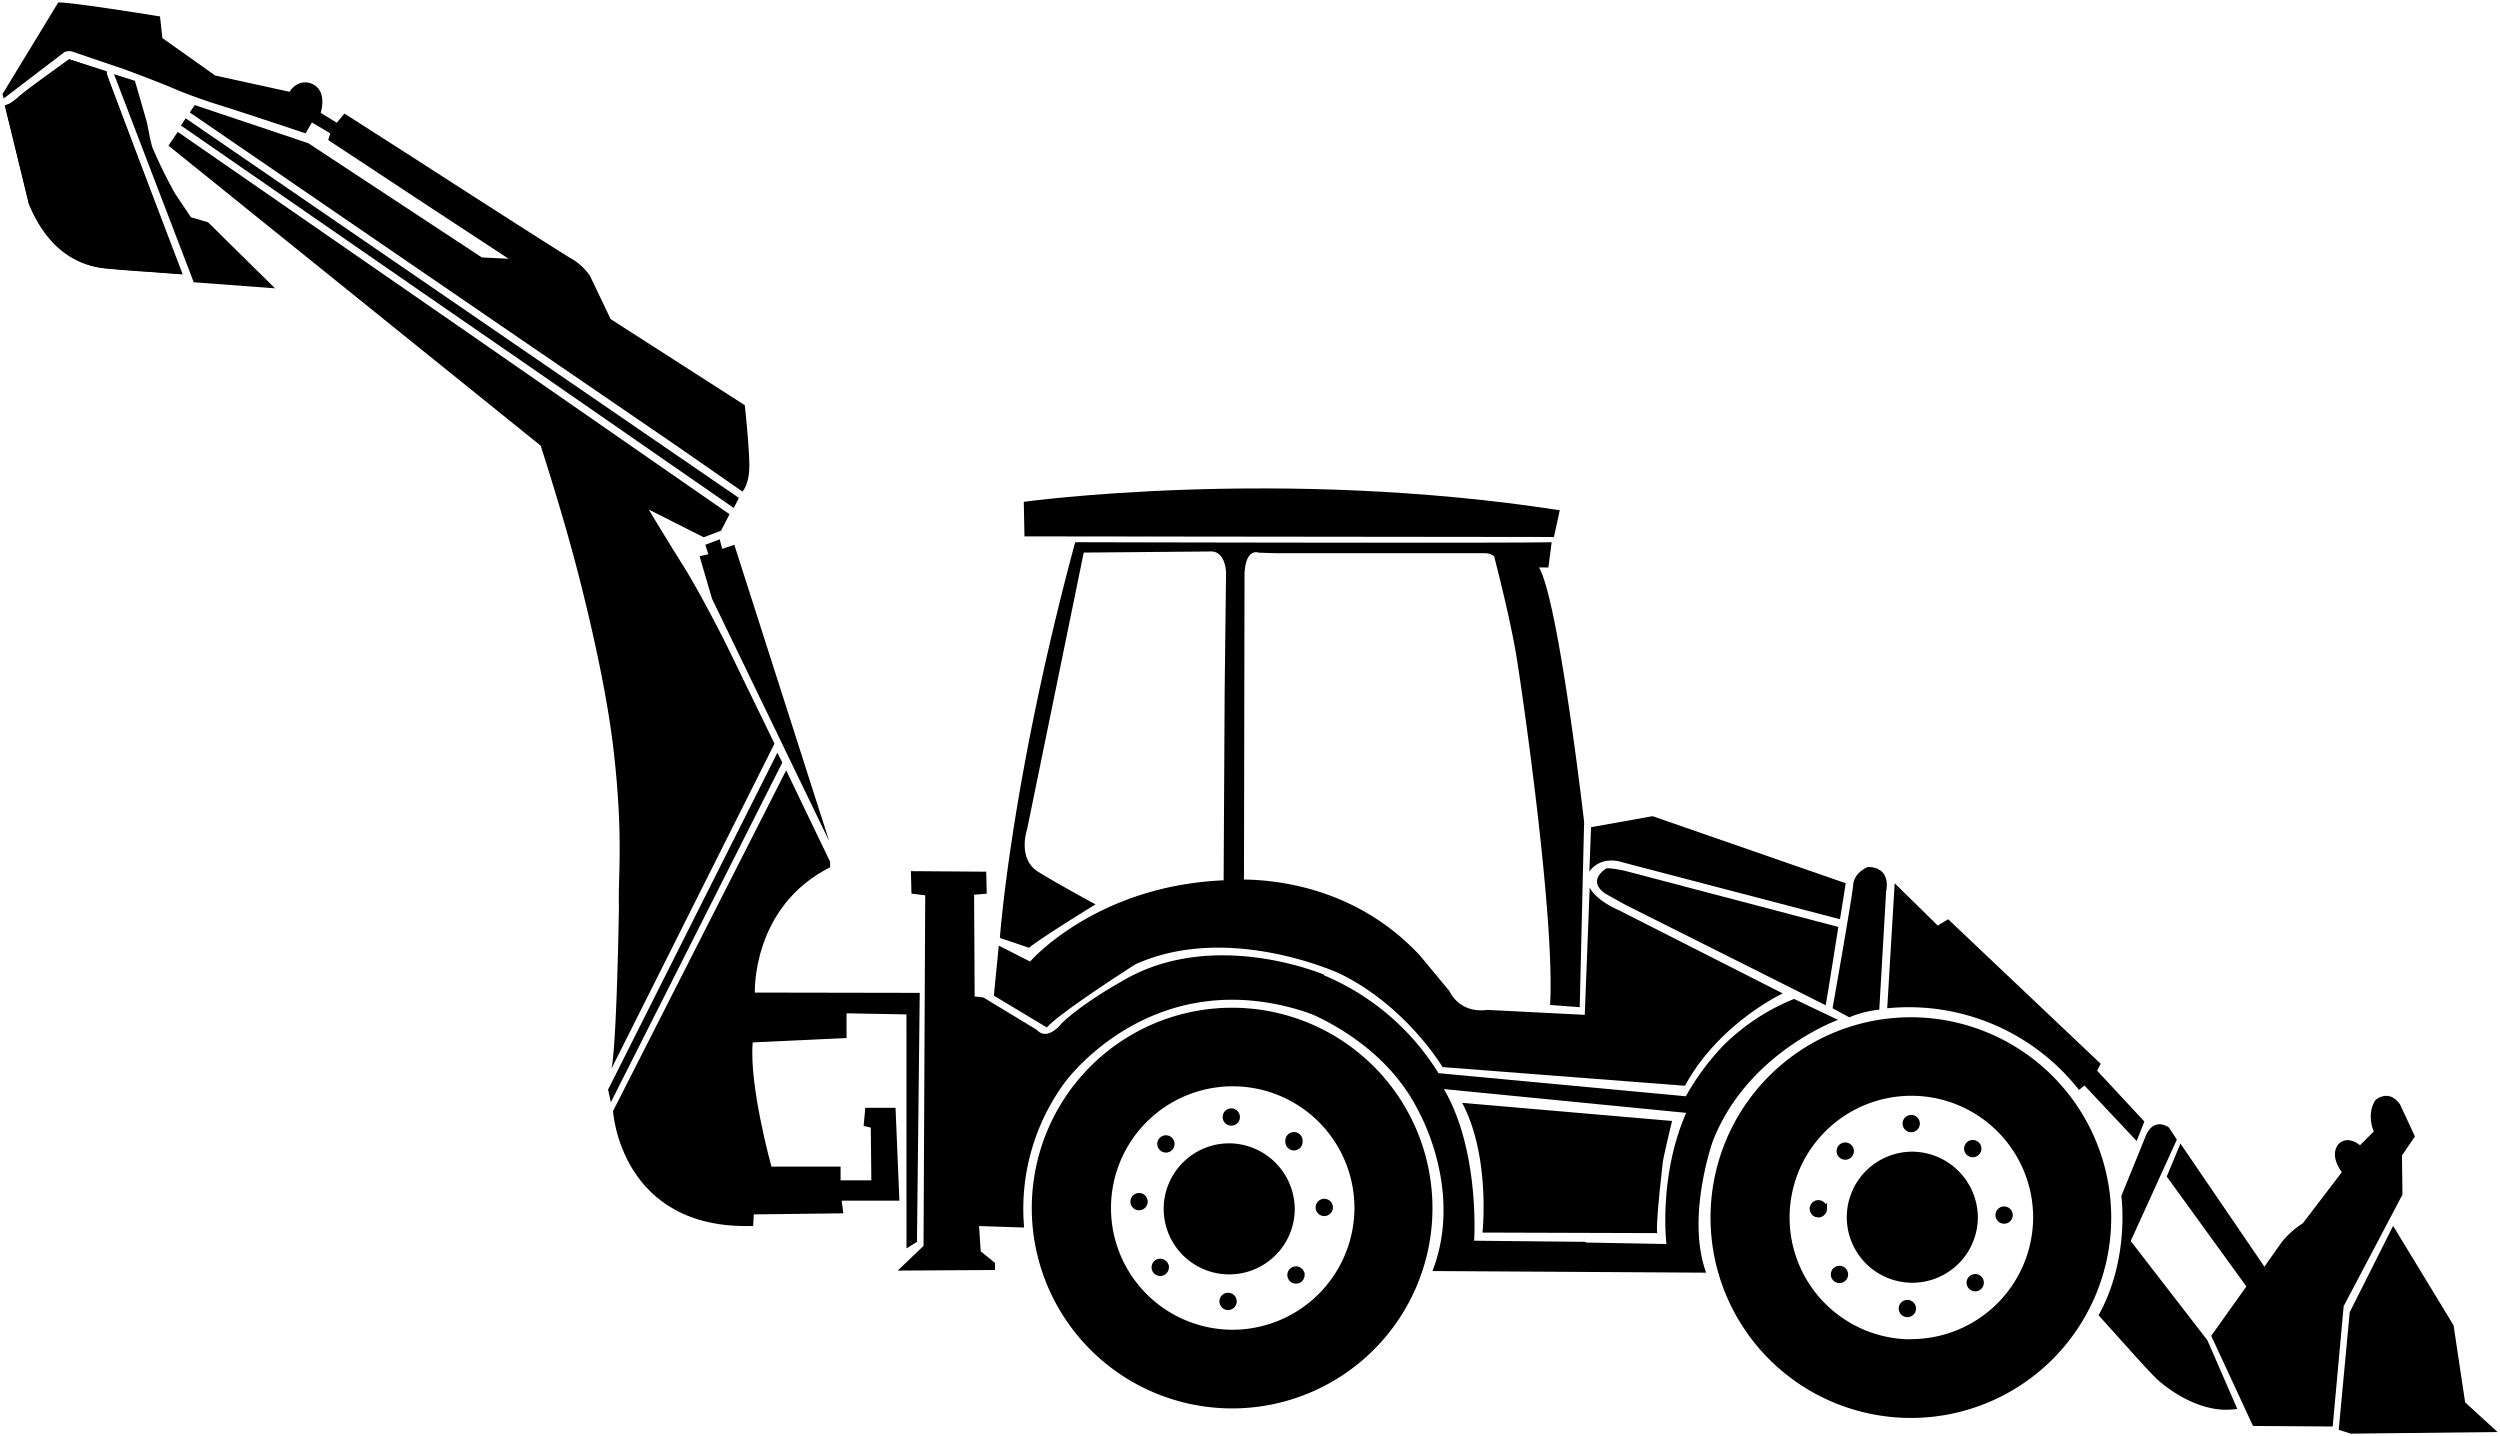
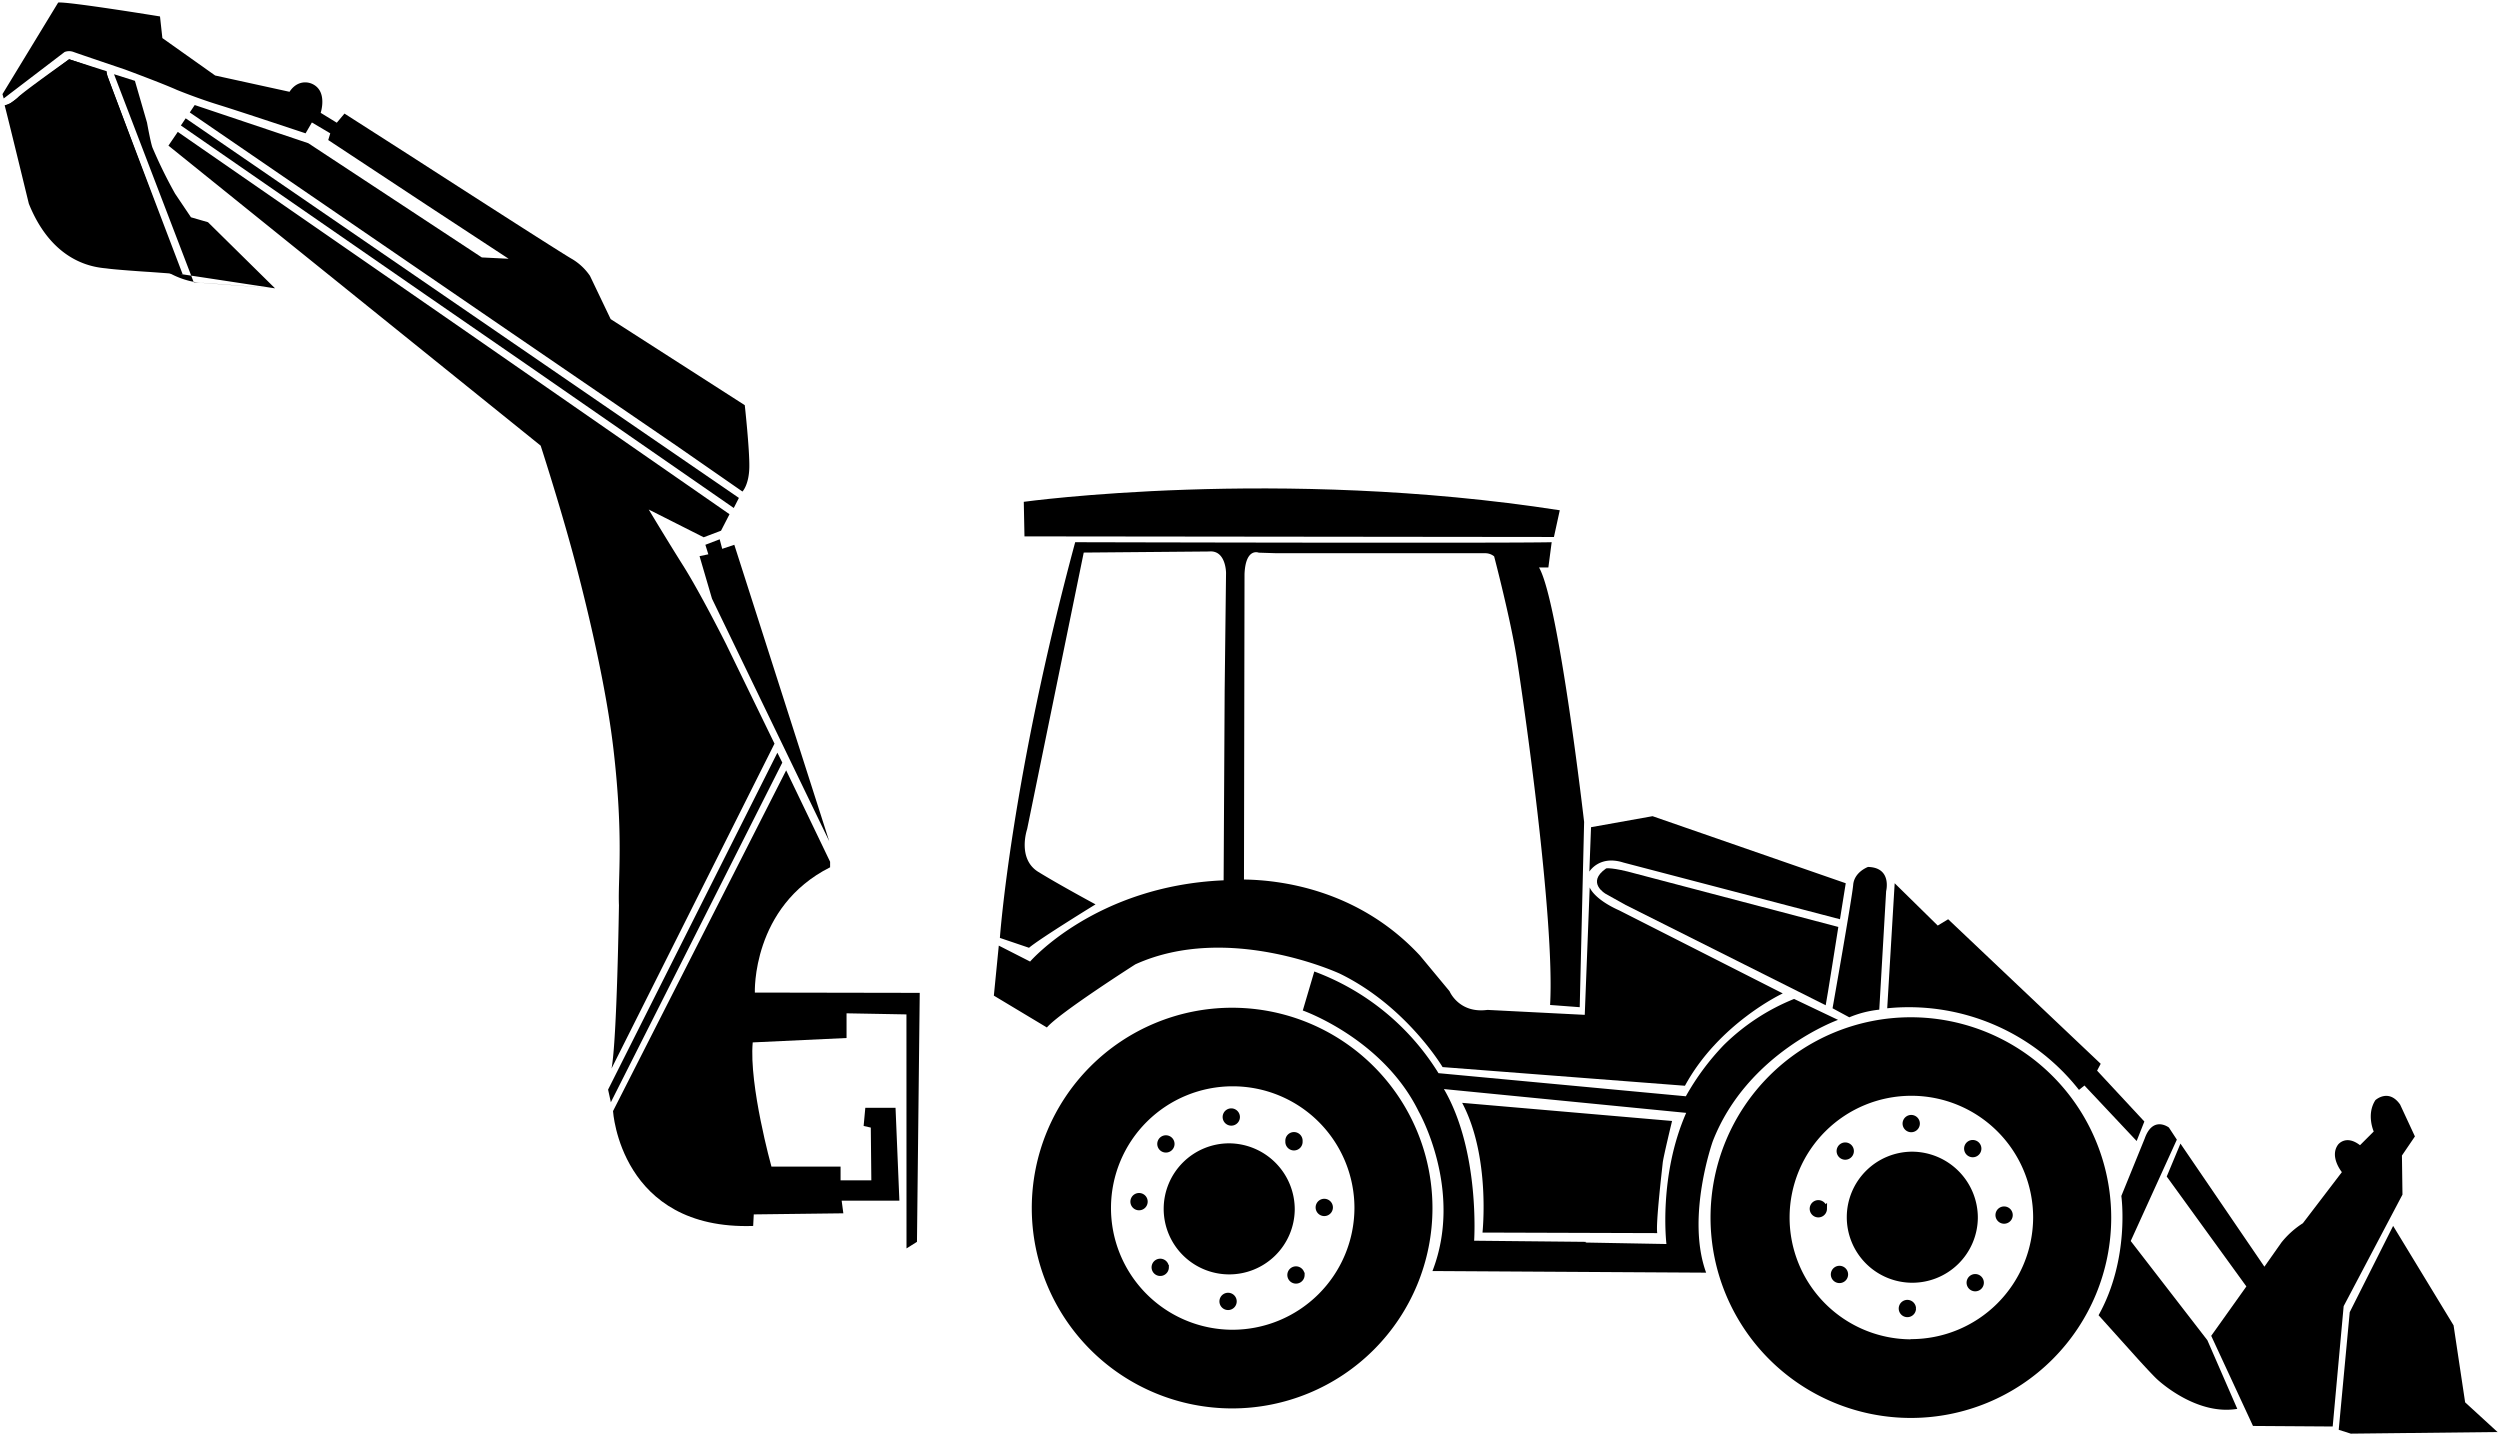
<svg xmlns="http://www.w3.org/2000/svg" viewBox="0 0 506.26 290.82">
  <g data-name="katman 2">
    <g data-name="katman 1">
      <path d="M388.28 227.55a1.25 1.25 0 1 1-1.25-1.27 1.25 1.25 0 0 1 1.25 1.27m12.46 5.06a1.25 1.25 0 1 1-1.24-1.26 1.25 1.25 0 0 1 1.24 1.26m6.35 13.47a1.25 1.25 0 1 1-1.25-1.27 1.25 1.25 0 0 1 1.25 1.27m-5.85 13.69a1.25 1.25 0 1 1-1.24-1.27 1.25 1.25 0 0 1 1.24 1.27M387.5 265a1.25 1.25 0 1 1-1.25-1.27 1.26 1.26 0 0 1 1.25 1.27m-13.75-6.9a1.25 1.25 0 1 1-1.24-1.27 1.25 1.25 0 0 1 1.24 1.27m-4.28-13.3a1.25 1.25 0 1 1-1.25-1.27 1.25 1.25 0 0 1 1.25 1.27m5.45-11.69a1.25 1.25 0 1 1-1.24-1.26 1.25 1.25 0 0 1 1.24 1.26m-124.33-6.9a1.25 1.25 0 1 1-1.25-1.26 1.26 1.26 0 0 1 1.25 1.26m12.69 4.9a1.25 1.25 0 1 1-2.49 0 1.25 1.25 0 1 1 2.49 0m6.14 13.41a1.25 1.25 0 1 1-1.25-1.26 1.25 1.25 0 0 1 1.25 1.26m-5.73 13.69a1.25 1.25 0 1 1-1.25-1.27 1.25 1.25 0 0 1 1.25 1.27m-13.75 5.34a1.25 1.25 0 1 1-1.24-1.26 1.25 1.25 0 0 1 1.24 1.26m-13.74-6.9a1.25 1.25 0 1 1-1.25-1.26 1.25 1.25 0 0 1 1.25 1.26m-4.29-13.3a1.25 1.25 0 1 1-1.24-1.26 1.24 1.24 0 0 1 1.24 1.26m5.44-11.68a1.25 1.25 0 1 1-1.25-1.27 1.25 1.25 0 0 1 1.25 1.27" style="fill:currentColor;stroke:currentColor" />
-       <path class="cls-2" d="M55.7 58.39 42.12 45l-3.45-1-3.22-4.79a96 96 0 0 1-4.6-9.38c-.4-1.2-1.08-5-1.08-5l-2.45-8.46-4.23-1.34 16.14 42.13Zm-19.14-2.9s-12.91-1-14.8-1.11-10.91-1.11-15.92-13.13L1 21.33a2.45 2.45 0 0 0 1.44-.67L14 12l7.45 2.56s15.22 40.6 15.11 40.93" />
+       <path class="cls-2" d="M55.7 58.39 42.12 45l-3.45-1-3.22-4.79a96 96 0 0 1-4.6-9.38c-.4-1.2-1.08-5-1.08-5l-2.45-8.46-4.23-1.34 16.14 42.13Zs-12.91-1-14.8-1.11-10.91-1.11-15.92-13.13L1 21.33a2.45 2.45 0 0 0 1.44-.67L14 12l7.45 2.56s15.22 40.6 15.11 40.93" />
      <path class="cls-2" d="m.75 19.94 12.33-9.41a2.54 2.54 0 0 1 1.83 0c1 .37 10.38 3.54 10.38 3.54s7.59 2.81 10.54 4.14c0 0 4.07 1.67 8.38 3S61.88 27 61.88 27l1.28-2.2 3.72 2.2-.41 1.36 20.2 13.33L103 52.4l-5.43-.27L62.43 29l-23-7.73-1 1.5 34.3 23.51 31.13 21.32L137 90.27l13.35 9.27s1.32-1.35 1.39-4.91-.92-12.58-.92-12.58l-27.16-17.43-4.19-8.76a11.5 11.5 0 0 0-3.56-3.37c-2.12-1.15-33-21.07-33-21.07L69.76 23l-1.56 1.85-3.26-2s.89-2.7-.23-4.56-4.26-2.52-6.08.3l-15.06-3.3-10.69-7.58-.48-4.38S13.56.26 11.78.52L.5 19.06Z" />
      <path class="cls-3" d="m37.6 23.96-.97 1.45L86.34 59.8l20.22 13.95 42.03 29.12 1.04-2.04z" />
      <path class="cls-2" d="m36 26.71-1.89 2.78 75.38 60.76s3.34 10.32 6 19.94c0 0 6.62 23.37 8.73 41.46s.89 26.32 1.12 31.66c0 0-.39 27.27-1.5 33.06l33-65.78-9.85-20.25s-5.12-10.19-8.62-15.75-7-11.41-7-11.41l11.13 5.62 3.51-1.33 1.72-3.34-53.91-37.4ZM21.61 14.43a5.3 5.3 0 0 0 .15 1C21.87 15.84 37 55.57 37 55.57s-6.34-.48-7.08-.52-6.64-.45-8.16-.67S11 54.08 5.84 41.25c0 0-4.52-18.59-4.9-19.92a5.7 5.7 0 0 0 2.82-1.75C5.51 18 14 12 14 12Z" />
      <path class="cls-2" d="m148.7 110.32-2.45.82-.51-1.93-2.9 1.11.6 1.93-1.78.37 2.52 8.61 23.74 49.12zm58.76-1.7-.14-7s51.64-7.12 108.54 1.71l-1.18 5.41Zm164.81 79.09s-2.39 15.19-2.56 15.86l-40.51-20.31-4-2.23s-4.11-2.28.06-5.18c0 0 1.17-.27 5.95 1.06Z" />
      <path class="cls-2" d="m372.6 186.15 1.17-7.29-39.12-13.58-12.46 2.23-.34 9s2-3.4 6.9-1.84Zm-1.5 18.03 3.39 1.83a21.4 21.4 0 0 1 6.07-1.55l1.39-24s1.23-4.79-3.67-4.9c0 0-2.78 1-3 3.62s-4.18 25-4.18 25m12.58-25.32-1.51 25.32A43.83 43.83 0 0 1 421 220.71l1.11-.89 10.57 11.24 1.56-3.95-9.57-10.3.73-1.39-30.89-29.27-2.11 1.28Zm45.9 63.33s1.79 12.68-4.61 24.15l8 8.9s2.78 3.06 3.78 4 8.35 7.4 16.31 6.06L447 271.4l-15.52-20.09 9.34-20.53-1.61-2.45s-3.23-2.5-4.9 2.23Zm-29.06 4.5a13.27 13.27 0 1 1-13.26-13.47 13.37 13.37 0 0 1 13.26 13.47" />
      <path class="cls-2" d="M386.9 206a40.57 40.57 0 1 0 40.63 40.57A40.6 40.6 0 0 0 386.9 206m0 65.22a24.66 24.66 0 1 1 24.82-24.65 24.73 24.73 0 0 1-24.82 24.61ZM262.19 245a13.27 13.27 0 1 1-13.27-13.47A13.37 13.37 0 0 1 262.19 245" />
      <path class="cls-2" d="M249.46 204.07a40.57 40.57 0 1 0 40.62 40.56 40.59 40.59 0 0 0-40.62-40.56m0 65.21a24.65 24.65 0 1 1 24.82-24.65 24.73 24.73 0 0 1-24.82 24.65m256.3 20.71-29.71.33-2.45-.78 2.23-23.82 8.79-17.47 12.24 20.14 2.34 15.59z" />
      <path class="cls-2" d="m472.38 288.87-16.14-.11-8.46-18.25 7.12-10-16.13-22.26 2.78-6.67 17 24.93 3.45-4.9a17.8 17.8 0 0 1 4.34-3.9l7.9-10.35s-2.56-3.11-.78-5.56c0 0 1.56-2.12 4.45.11l2.78-2.78s-1.55-3.45.34-6.35c0 0 2.67-2.44 5 .89l3 6.46-2.63 3.87.11 7.91-11.91 22.59ZM338.6 227s-1.78 7.35-1.89 8.46-1.45 12.47-1.11 14.25l-35.39-.11s1.67-15.36-4.12-26.27Z" />
      <path class="cls-2" d="M363.31 202.29a43.2 43.2 0 0 0-14.25 9.35 50.7 50.7 0 0 0-7.67 10.36l-50.09-4.68a50 50 0 0 0-25.15-20.59l-2.33 7.9s16.24 5.68 23.48 20.48c0 0 9.12 15.92 2.78 32.28l55.42.33c-4.11-11.24 1.34-26.6 1.34-26.6 7-18 25.37-24.59 25.37-24.59Zm-42.2 49.33v-.14l-22.59-.23s1.22-18.14-6.12-30.71l49.06 4.82c-5.66 12.9-4 26.56-4 26.56Z" />
-       <path class="cls-2" d="M207.39 248.58a43.17 43.17 0 0 1 8.24-29.38s17.91-25 49.85-13.91l2.68-7.9s-22.6-9.68-41 1.34c0 0-7.9 4.34-12.24 8.57 0 0-2.78 3.67-5 1.22L199.15 202l-1.78-.22-.11-20.59 2.56-.22-.11-4.45-15.25-.11.12 4.56 2.78.33-.34 71-5.23 5 19.7-.12v-1.44l-2.89-2.34-.34-5.12Z" />
      <path class="cls-2" d="m183.57 252.81 2.12-1.33.56-50.42-33.39-.06s-.67-17.36 15.24-25.37v-1.12L159.2 156l-35.06 69s1.45 24.15 28.38 23.26l.12-2.34 18.14-.22-.34-2.56h11.69l-.78-18.81h-6.12l-.34 3.68 1.45.33.11 10.68h-6.23v-2.78h-14s-4.57-16.47-3.79-25.15l19-.89v-5l12.13.22Z" />
      <path class="cls-3" d="m157.42 152.43 1 2-34.72 68.78-.56-2.56z" />
      <path class="cls-2" d="M327.92 184.37c-5.23-2.34-6-4.67-6-4.67l-1 25.81-19.7-1c-5.79.78-7.68-3.78-7.68-3.78l-6-7.23c-12.54-13.5-28.47-15.3-35.63-15.39l.11-61.85c.22-5.45 2.89-4.34 2.89-4.34l3.56.11h42.29a2.82 2.82 0 0 1 1.81.64c.26 1 3.26 12.53 4.54 20.39 1.33 8.24 7.79 53.09 6.79 70.45l6 .45.89-37.51s-5.12-44.63-9.13-51.53h1.89l.67-5.12c-8.35.23-96.49 0-96.49 0-13 48.19-15.25 80.13-15.25 80.13l5.9 2c2.23-1.89 13.47-8.79 13.47-8.79s-7.24-3.9-11.58-6.57-2.27-8.67-2.27-8.67l11.46-56 25.37-.22c3.45-.34 3.45 4.34 3.45 4.34l-.28 23.83-.21 38.42c-25.94 1.11-39.19 16.45-39.19 16.45l-6.34-3.23-1 10.13 10.74 6.45c2.56-3 17.92-12.79 17.92-12.79 18.92-8.57 41.4 1.89 41.4 1.89 13.47 6.56 20.81 18.92 20.81 18.92l49.08 3.78c6.9-12.69 19.81-18.7 19.81-18.7Z" />
    </g>
  </g>
</svg>